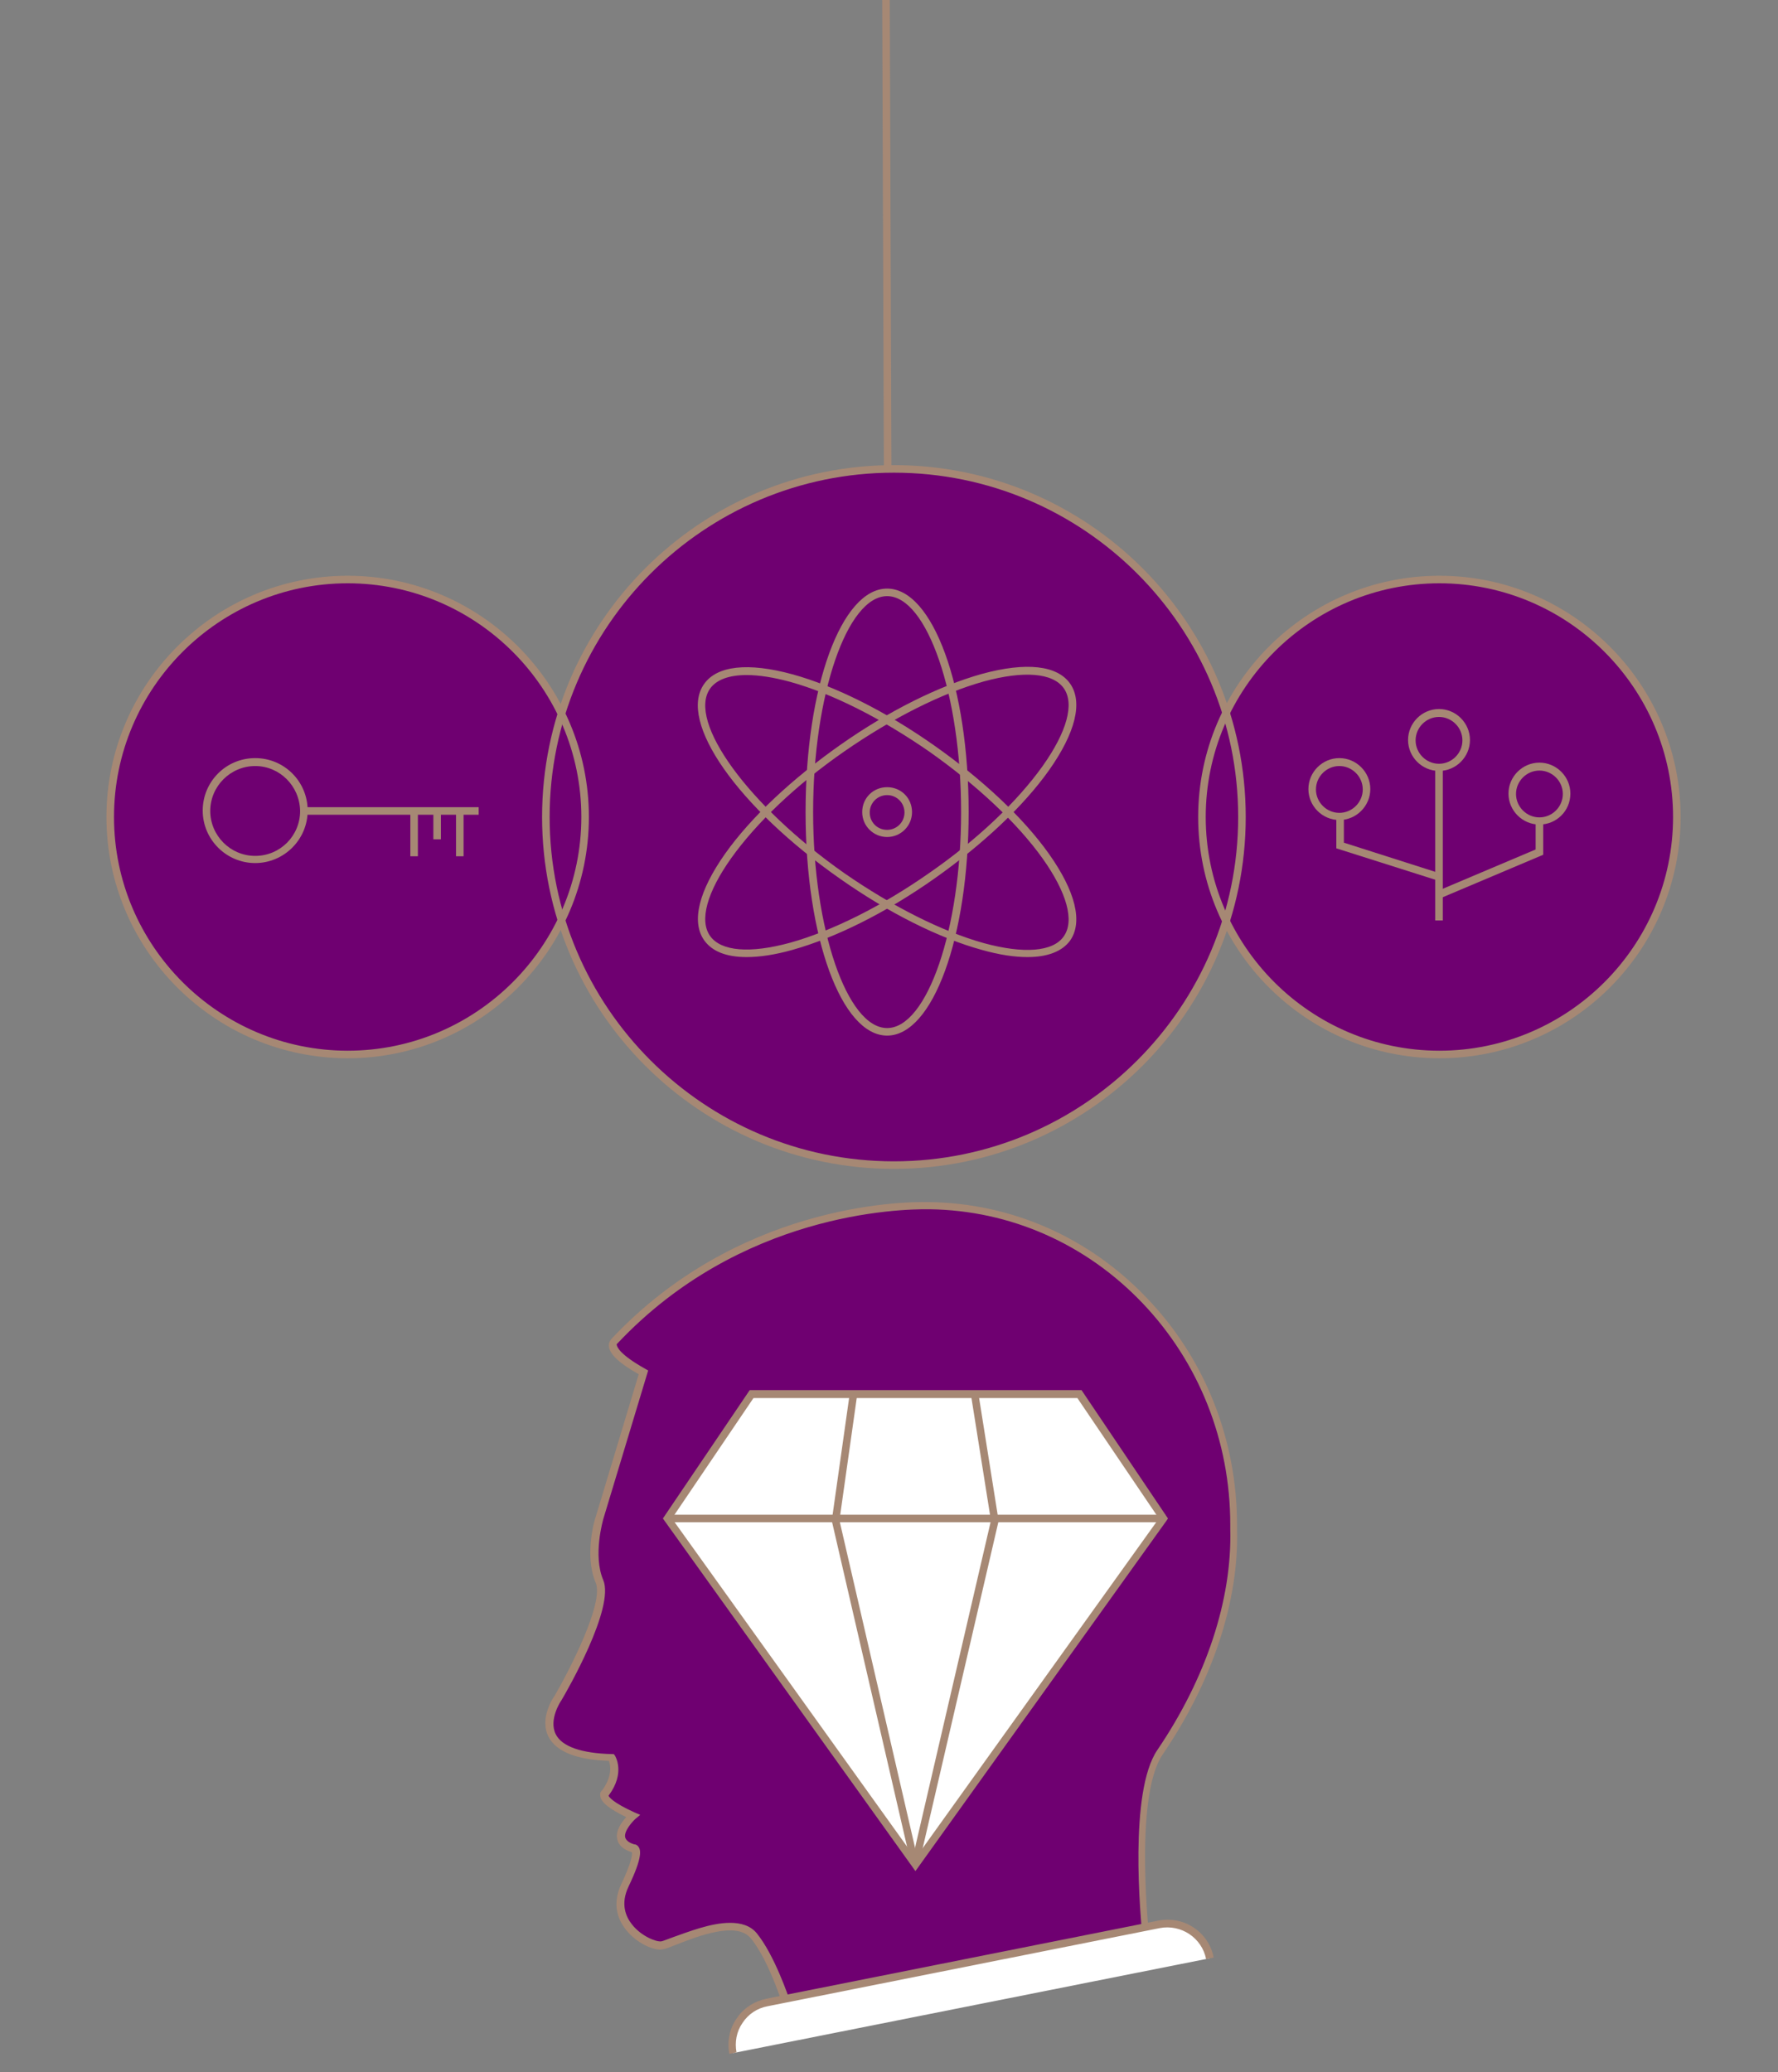
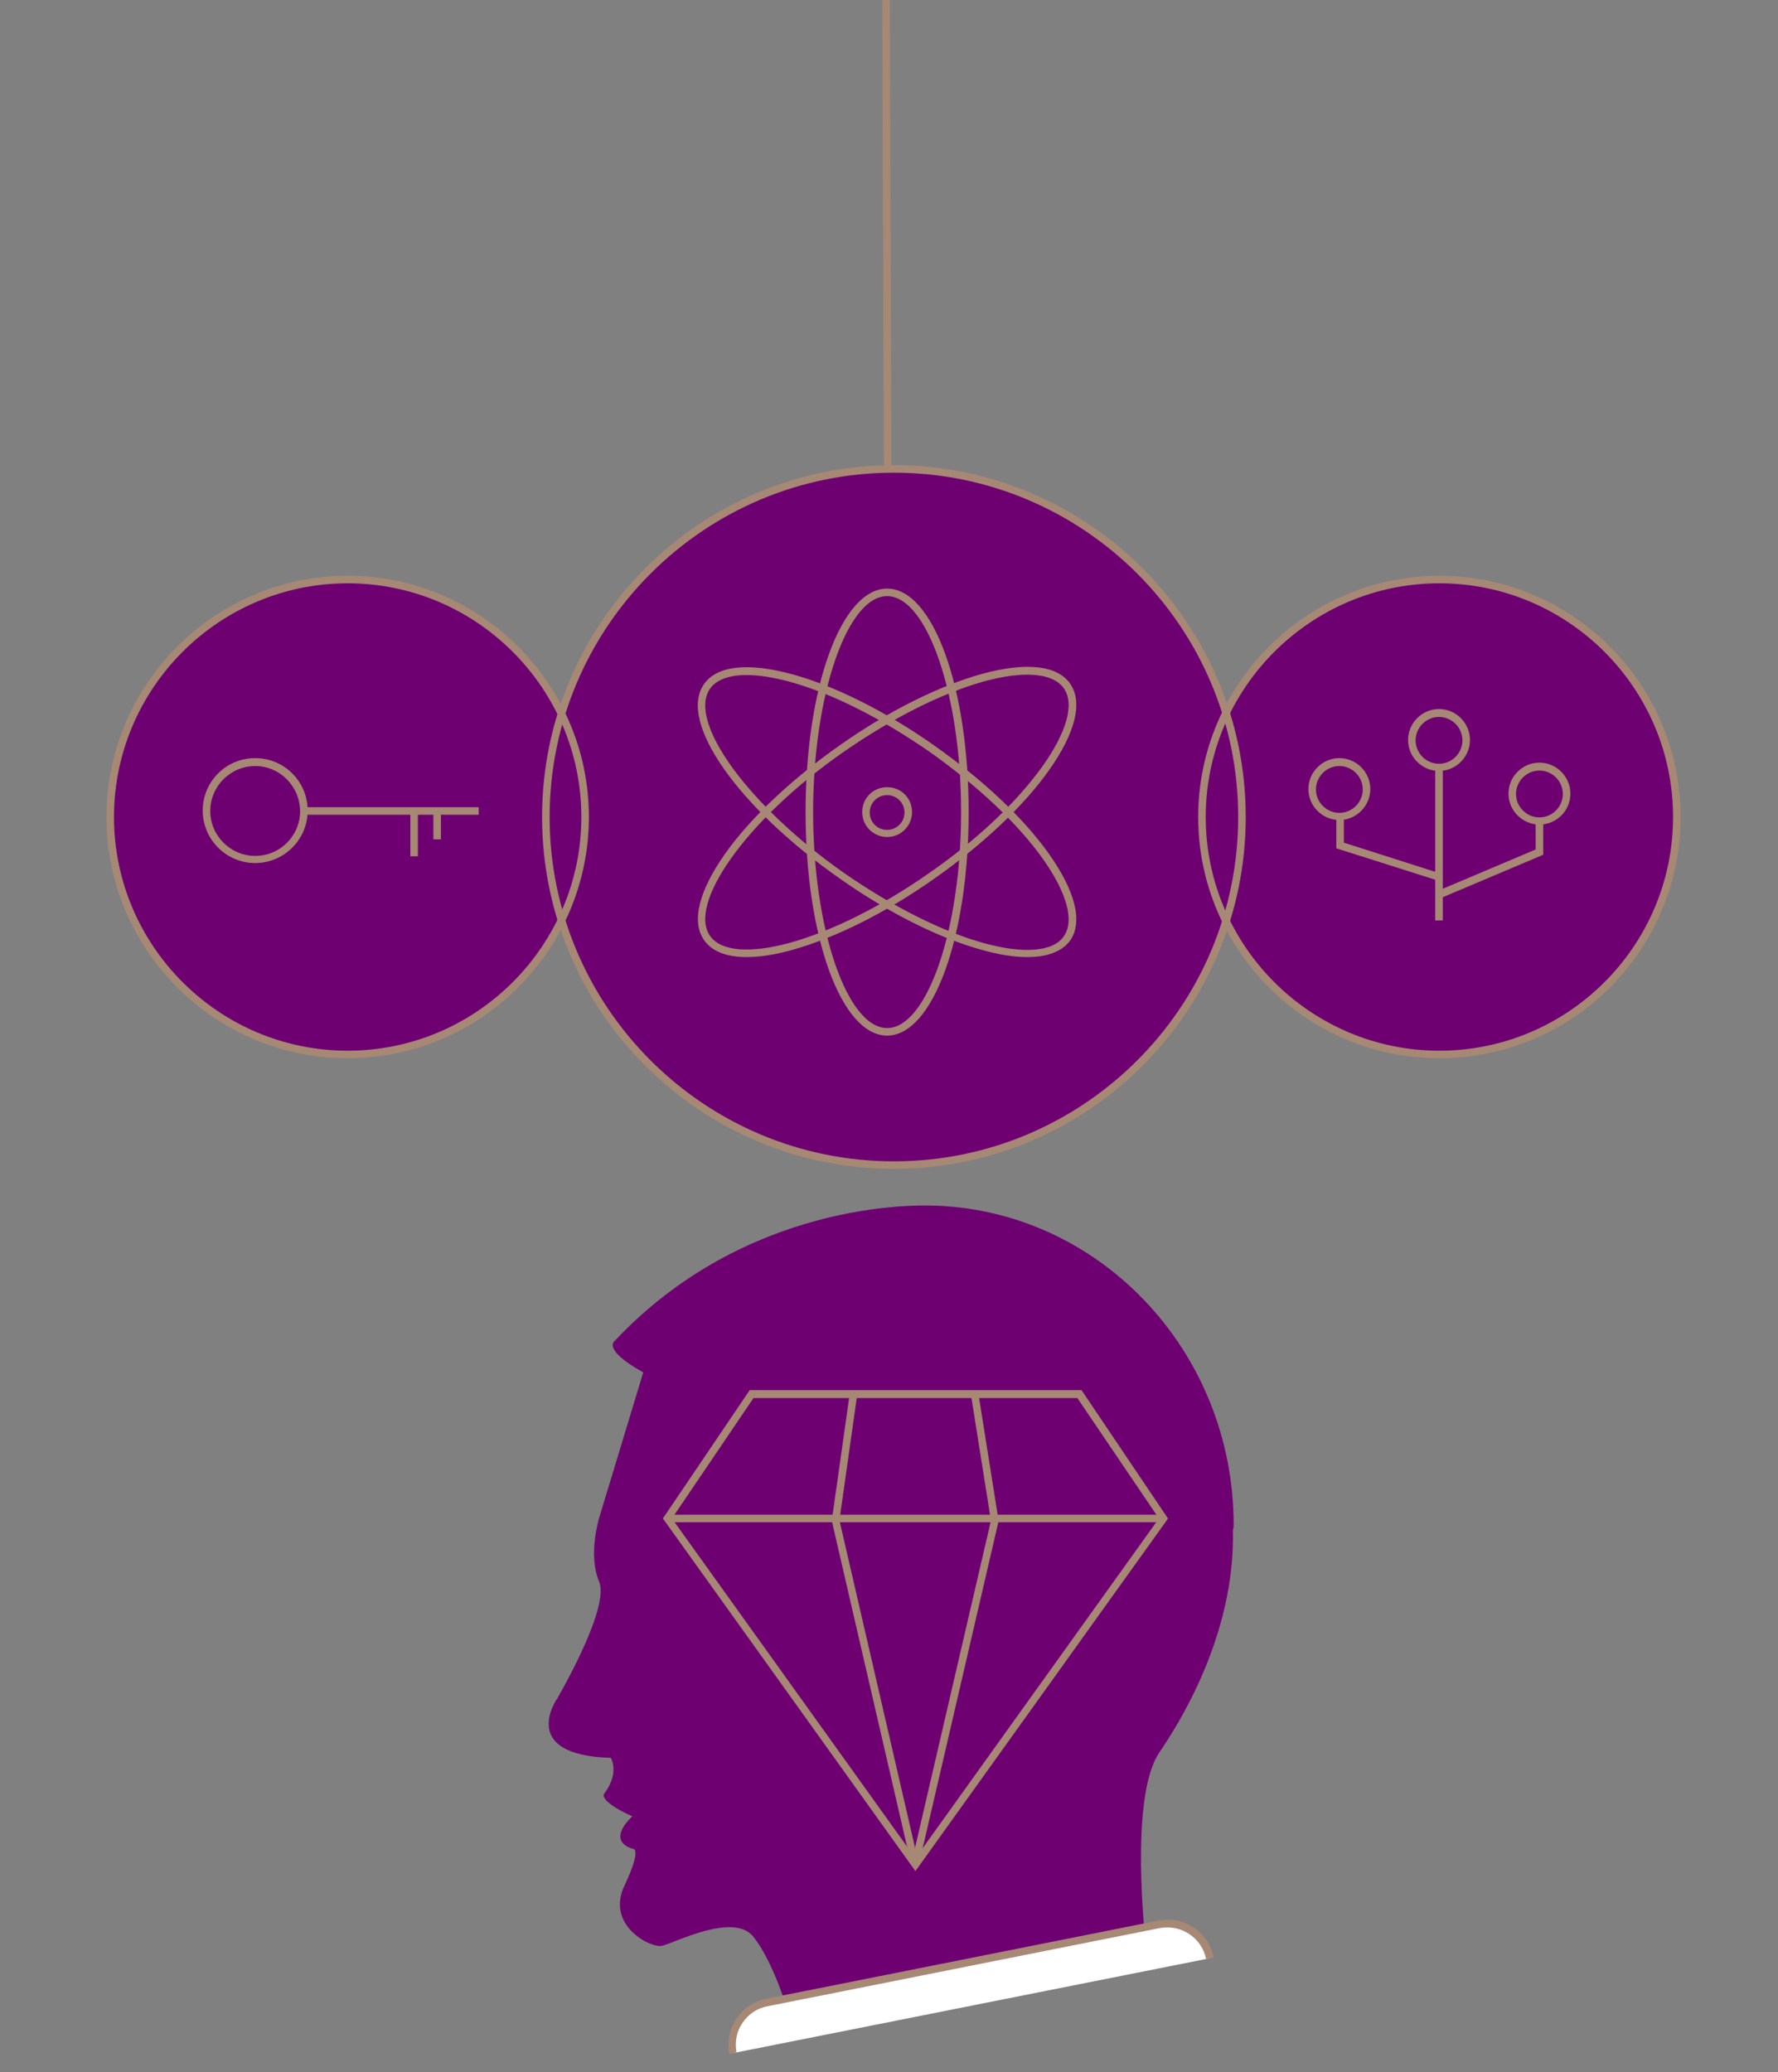
<svg xmlns="http://www.w3.org/2000/svg" version="1.1" id="Layer_1" x="0px" y="0px" viewBox="0 0 471 548.9" style="enable-background:new 0 0 471 548.9;" xml:space="preserve">
  <rect x="0" y="0" width="471" height="548.9" fill="#808080" stroke="none" />
  <style type="text/css">
	.st0{fill:#A68874;}
	.st1{fill:#6F0071;}
	.st2{fill:#FFFFFF;}
</style>
  <g>
    <g>
      <g>
        <rect x="234" y="0" transform="matrix(1 -3.534941e-03 3.534941e-03 1 -0.296 0.831)" class="st0" width="2" height="168.2" />
      </g>
      <g>
        <circle class="st1" cx="236.8" cy="216.4" r="92.2" />
      </g>
      <g>
        <circle class="st1" cx="381.3" cy="216.4" r="62.9" />
      </g>
      <g>
        <path class="st0" d="M381.3,280.3c-35.2,0-63.9-28.7-63.9-63.9s28.7-63.9,63.9-63.9s63.9,28.7,63.9,63.9S416.6,280.3,381.3,280.3     z M381.3,154.5c-34.1,0-61.9,27.8-61.9,61.9s27.8,61.9,61.9,61.9s61.9-27.8,61.9-61.9S415.4,154.5,381.3,154.5z" />
      </g>
      <g>
        <circle class="st1" cx="92.1" cy="216.4" r="62.9" />
      </g>
      <g>
        <path class="st0" d="M92.1,280.3c-35.2,0-63.9-28.7-63.9-63.9s28.7-63.9,63.9-63.9s63.9,28.7,63.9,63.9S127.3,280.3,92.1,280.3z      M92.1,154.5c-34.1,0-61.9,27.8-61.9,61.9s27.8,61.9,61.9,61.9s61.9-27.8,61.9-61.9S126.2,154.5,92.1,154.5z" />
      </g>
      <g>
        <path class="st0" d="M236.8,309.6c-51.4,0-93.2-41.8-93.2-93.2s41.8-93.2,93.2-93.2c51.4,0,93.2,41.8,93.2,93.2     S288.2,309.6,236.8,309.6z M236.8,125.2c-50.3,0-91.2,40.9-91.2,91.2c0,50.3,40.9,91.2,91.2,91.2c50.3,0,91.2-40.9,91.2-91.2     C328,166.1,287.1,125.2,236.8,125.2z" />
      </g>
    </g>
    <g>
      <g>
        <path class="st1" d="M326.8,403.9c0-46.3-36-83.9-80.6-84.6c-3.4,0-48.4-1.3-83.4,35.9c0,0-3.4,2.2,7.6,8.3l-11.7,38.6     c0,0-3,9.8,0,16.8c3,7-11.1,31-11.1,31s-10.6,15,14.2,15.7c0,0,2.4,3.8-1.6,9.3c0,0-2.5,1.7,7.3,6.2c0,0-7.2,6.3,0.1,8.6     c0,0,2.7-0.6-2.2,9.8c-4.9,10.4,6.8,16.5,9.9,15.9c3.1-0.6,18.9-9,24.2-2.5c5.3,6.5,9.3,20,9.3,20l94.7-18.2     c0,0-4.5-38.6,3.6-50.5c4.4-6.5,20.2-30.5,19.5-59C326.8,404.7,326.8,404.3,326.8,403.9z" />
-         <path class="st0" d="M208.3,534l-0.3-0.9c0-0.1-4-13.5-9.1-19.7c-3.8-4.6-14.2-0.5-19.8,1.7c-1.6,0.6-2.7,1.1-3.5,1.2     c-2.3,0.5-7-1.6-9.8-5.2c-2-2.5-3.8-6.6-1.2-12.1c2.8-5.9,2.9-7.8,2.8-8.4l0,0c-2.3-0.7-3.6-1.9-3.9-3.5     c-0.5-2.2,1.2-4.5,2.4-5.8c-6-2.9-6.8-4.6-6.9-5.7c-0.1-0.7,0.2-1.2,0.6-1.5c2.7-3.8,2.1-6.6,1.7-7.7c-8.7-0.3-14-2.5-16-6.4     c-2.5-4.9,1.4-10.6,1.6-10.8c3.8-6.5,13.2-24.7,10.9-30c-3.1-7.3-0.2-17,0-17.4l11.4-37.8c-5.3-3-7.9-5.5-7.9-7.6     c0-0.9,0.4-1.5,0.8-1.9c33.1-35.1,75.8-36.3,83.9-36.1l0.2,0c21.9,0.3,42.4,9.4,57.7,25.5c15.4,16.1,23.8,37.5,23.8,60.1     c0,0.2,0,0.4,0,0.6c0,0.2,0,0.3,0,0.5c0.5,19.1-6.5,40.2-19.7,59.6c-7.8,11.4-3.5,49.4-3.4,49.8l0.1,0.9L208.3,534z M193.4,509.3     c2.8,0,5.4,0.7,7.1,2.8c4.6,5.7,8.3,16.4,9.3,19.5l92.9-17.9c-0.6-6.1-3.7-39.1,3.9-50.2c12.9-19,19.8-39.8,19.3-58.5     c0-0.2,0-0.4,0-0.6c0-0.2,0-0.4,0-0.6c0-22.1-8.3-43-23.3-58.7c-15-15.7-35-24.5-56.3-24.8l-0.2,0c-8.1-0.1-50,1-82.5,35.5     l-0.2,0.2c0,0-0.1,0.1,0,0.3c0.1,0.5,0.8,2.5,7.6,6.3l0.7,0.4l-11.9,39.4c0,0.1-2.8,9.5,0,16.1c3.1,7.3-9.6,29.4-11.1,31.9     c-0.1,0.1-3.4,5-1.5,8.9c1.6,3.3,6.8,5.1,14.9,5.3l0.5,0l0.3,0.4c0.1,0.2,2.8,4.5-1.6,10.5l-0.1,0.1c0.1,0.3,1,1.8,7,4.5l1.4,0.6     l-1.2,1c-0.8,0.7-3.1,3.2-2.8,4.9c0.2,0.8,1,1.5,2.4,1.9c0.4,0,0.8,0.2,1.1,0.6c0.7,0.9,1.1,2.9-2.6,10.6c-2.2,4.6-0.7,8,0.9,10     c2.5,3.2,6.5,4.7,7.8,4.5c0.5-0.1,1.7-0.6,3.1-1.1C182.3,511.7,188.3,509.3,193.4,509.3z" />
      </g>
      <g>
        <g>
-           <polygon class="st2" points="176.8,402.2 199,369.2 285.9,369.2 308.1,402.2 242.4,493.9     " />
          <path class="st0" d="M242.5,495.6l-66.9-93.4l23-34h87.9l22.9,34l-0.4,0.6L242.5,495.6z M178,402.2l64.5,90l64.5-90l-21.6-31.9      h-85.8L178,402.2z" />
        </g>
        <g>
          <line class="st2" x1="221.4" y1="402.2" x2="226.1" y2="369.2" />
          <rect x="207.1" y="384.7" transform="matrix(0.14 -0.99 0.99 0.14 -189.429 553.381)" class="st0" width="33.3" height="2" />
        </g>
        <g>
-           <line class="st2" x1="263.5" y1="402.2" x2="258.3" y2="369.2" />
          <rect x="259.9" y="369" transform="matrix(0.988 -0.157 0.157 0.988 -57.47 45.886)" class="st0" width="2" height="33.4" />
        </g>
        <g>
          <line class="st2" x1="221.4" y1="402.2" x2="242.4" y2="493.1" />
          <rect x="230.9" y="401" transform="matrix(0.974 -0.225 0.225 0.974 -94.88 63.751)" class="st0" width="2" height="93.4" />
        </g>
        <g>
          <line class="st2" x1="263.5" y1="402.2" x2="242.4" y2="493.1" />
          <rect x="206.3" y="446.7" transform="matrix(0.226 -0.974 0.974 0.226 -240.19 593.187)" class="st0" width="93.4" height="2" />
        </g>
        <g>
-           <line class="st2" x1="177.4" y1="402.2" x2="308.7" y2="402.2" />
          <rect x="177.4" y="401.2" class="st0" width="131.3" height="2" />
        </g>
      </g>
      <g>
        <path class="st2" d="M194.2,543.8L194.2,543.8c-1.2-6.2,2.8-12.2,9-13.4L307,509.7c6.2-1.2,12.2,2.8,13.4,9v0" />
        <path class="st0" d="M193.2,544c-0.6-3.2,0-6.6,1.9-9.3c1.8-2.8,4.7-4.6,7.9-5.3l103.9-20.7c6.7-1.3,13.3,3,14.6,9.8l-2,0.4     c-1.1-5.6-6.6-9.3-12.3-8.2l-103.9,20.7c-2.7,0.5-5.1,2.1-6.6,4.4c-1.6,2.3-2.1,5.1-1.6,7.8L193.2,544z" />
      </g>
    </g>
    <g>
      <g>
        <polygon class="st0" points="381.6,237.9 380.8,236 406.8,225 406.8,217.4 408.8,217.4 408.8,226.4    " />
      </g>
      <g>
        <polygon class="st0" points="381.1,233.3 354,224.7 354,216.2 356,216.2 356,223.2 381.7,231.4    " />
      </g>
      <g>
        <rect x="380.2" y="203.2" class="st0" width="2" height="40.6" />
      </g>
      <g>
        <path class="st0" d="M354.8,217.2c-4.5,0-8.2-3.7-8.2-8.2s3.7-8.2,8.2-8.2s8.2,3.7,8.2,8.2S359.3,217.2,354.8,217.2z      M354.8,202.9c-3.4,0-6.2,2.8-6.2,6.2s2.8,6.2,6.2,6.2s6.2-2.8,6.2-6.2S358.2,202.9,354.8,202.9z" />
      </g>
      <g>
        <path class="st0" d="M381.2,204.2c-4.5,0-8.2-3.7-8.2-8.2s3.7-8.2,8.2-8.2s8.2,3.7,8.2,8.2S385.7,204.2,381.2,204.2z      M381.2,189.9c-3.4,0-6.2,2.8-6.2,6.2s2.8,6.2,6.2,6.2s6.2-2.8,6.2-6.2S384.6,189.9,381.2,189.9z" />
      </g>
      <g>
        <path class="st0" d="M407.8,218.4c-4.5,0-8.2-3.7-8.2-8.2c0-4.5,3.7-8.2,8.2-8.2s8.2,3.7,8.2,8.2     C416,214.8,412.3,218.4,407.8,218.4z M407.8,204.1c-3.4,0-6.2,2.8-6.2,6.2s2.8,6.2,6.2,6.2s6.2-2.8,6.2-6.2     S411.2,204.1,407.8,204.1z" />
      </g>
    </g>
    <g>
      <g>
        <rect x="80.9" y="213.8" class="st0" width="45.9" height="2" />
      </g>
      <g>
        <path class="st0" d="M67.6,228.6c-7.6,0-13.9-6.2-13.9-13.9s6.2-13.9,13.9-13.9s13.9,6.2,13.9,13.9S75.2,228.6,67.6,228.6z      M67.6,202.9c-6.5,0-11.9,5.3-11.9,11.9c0,6.5,5.3,11.9,11.9,11.9s11.9-5.3,11.9-11.9C79.4,208.2,74.1,202.9,67.6,202.9z" />
      </g>
      <g>
-         <rect x="120.8" y="214.8" class="st0" width="2" height="12" />
-       </g>
+         </g>
      <g>
        <rect x="108.7" y="214.8" class="st0" width="2" height="12" />
      </g>
      <g>
        <rect x="114.8" y="214.8" class="st0" width="2" height="7.5" />
      </g>
    </g>
    <g>
      <g>
        <path class="st0" d="M235,274.3c-12.1,0-21.6-26-21.6-59.2s9.5-59.2,21.6-59.2c12.1,0,21.6,26,21.6,59.2S247.1,274.3,235,274.3z      M235,157.9c-10.6,0-19.6,26.2-19.6,57.2s9,57.2,19.6,57.2c10.6,0,19.6-26.2,19.6-57.2S245.6,157.9,235,157.9z" />
      </g>
      <g>
        <path class="st0" d="M197.8,253.5c-5.4,0-9.2-1.5-11.3-4.5c-3.4-4.9-1.4-13,5.6-22.9c6.8-9.6,17.7-19.8,30.5-28.8l0.6,0.8     l-0.6-0.8c12.8-9,26.1-15.6,37.5-18.8c11.7-3.2,20-2.3,23.4,2.6c3.4,4.9,1.4,13-5.6,22.9c-6.8,9.6-17.7,19.8-30.5,28.8     c-12.8,9-26.1,15.6-37.5,18.8C205.3,252.9,201.2,253.5,197.8,253.5z M223.7,199c-12.7,8.8-23.3,18.9-30,28.3     c-6.4,9-8.5,16.5-5.6,20.6c2.9,4.1,10.6,4.7,21.2,1.8c11.1-3.1,24.2-9.6,36.9-18.5c12.7-8.8,23.3-18.9,30-28.3     c6.4-9,8.5-16.5,5.6-20.6c-2.9-4.1-10.6-4.7-21.2-1.8C249.5,183.6,236.4,190.2,223.7,199L223.7,199z" />
      </g>
      <g>
        <path class="st0" d="M272.2,253.5c-3.5,0-7.5-0.6-12.1-1.9c-11.3-3.1-24.7-9.8-37.5-18.8c-27.2-19-43.1-41.7-36.1-51.6     c3.4-4.9,11.7-5.8,23.4-2.6c11.3,3.1,24.7,9.8,37.5,18.8c12.8,9,23.7,19.2,30.5,28.8c7,9.9,9,18,5.6,22.9     C281.4,252,277.5,253.5,272.2,253.5z M197.8,178.8c-4.6,0-8,1.2-9.7,3.6c-6.1,8.7,10.2,31.1,35.6,48.9     c12.7,8.8,25.8,15.4,36.9,18.5c10.6,2.9,18.4,2.3,21.2-1.8c2.9-4.1,0.8-11.6-5.6-20.6c-6.7-9.4-17.4-19.4-30-28.3     c-12.7-8.8-25.7-15.4-36.9-18.5C204.9,179.4,201,178.8,197.8,178.8z" />
      </g>
      <g>
        <path class="st0" d="M235,221.7c-3.6,0-6.6-2.9-6.6-6.6s2.9-6.6,6.6-6.6s6.6,2.9,6.6,6.6S238.6,221.7,235,221.7z M235,210.6     c-2.5,0-4.6,2-4.6,4.6s2,4.6,4.6,4.6c2.5,0,4.6-2,4.6-4.6S237.5,210.6,235,210.6z" />
      </g>
    </g>
  </g>
</svg>